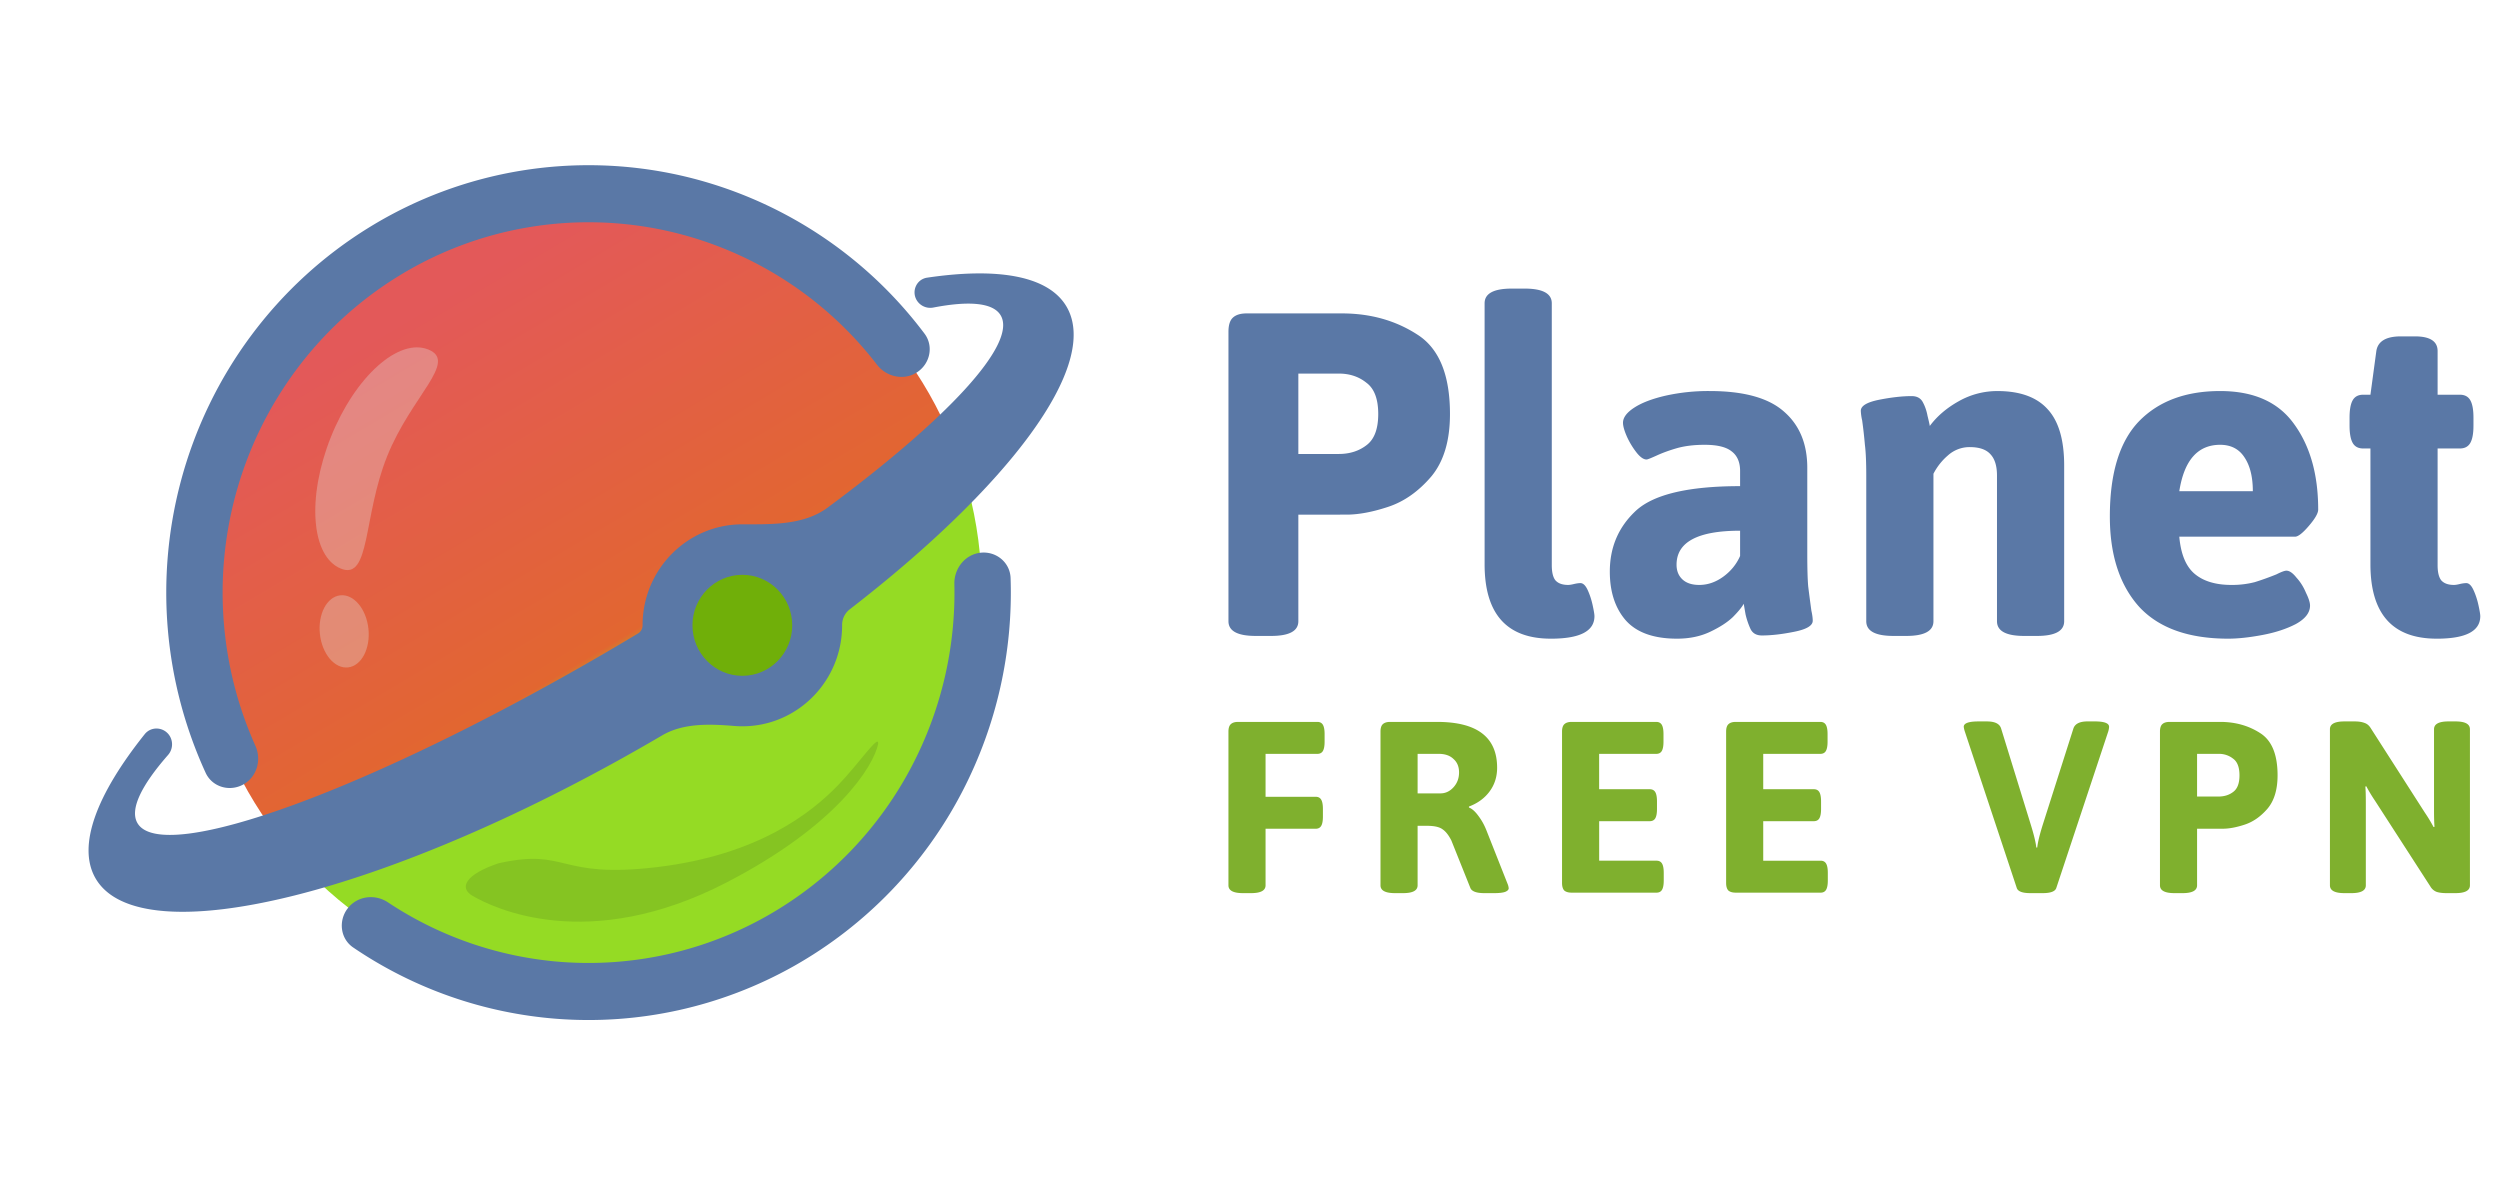
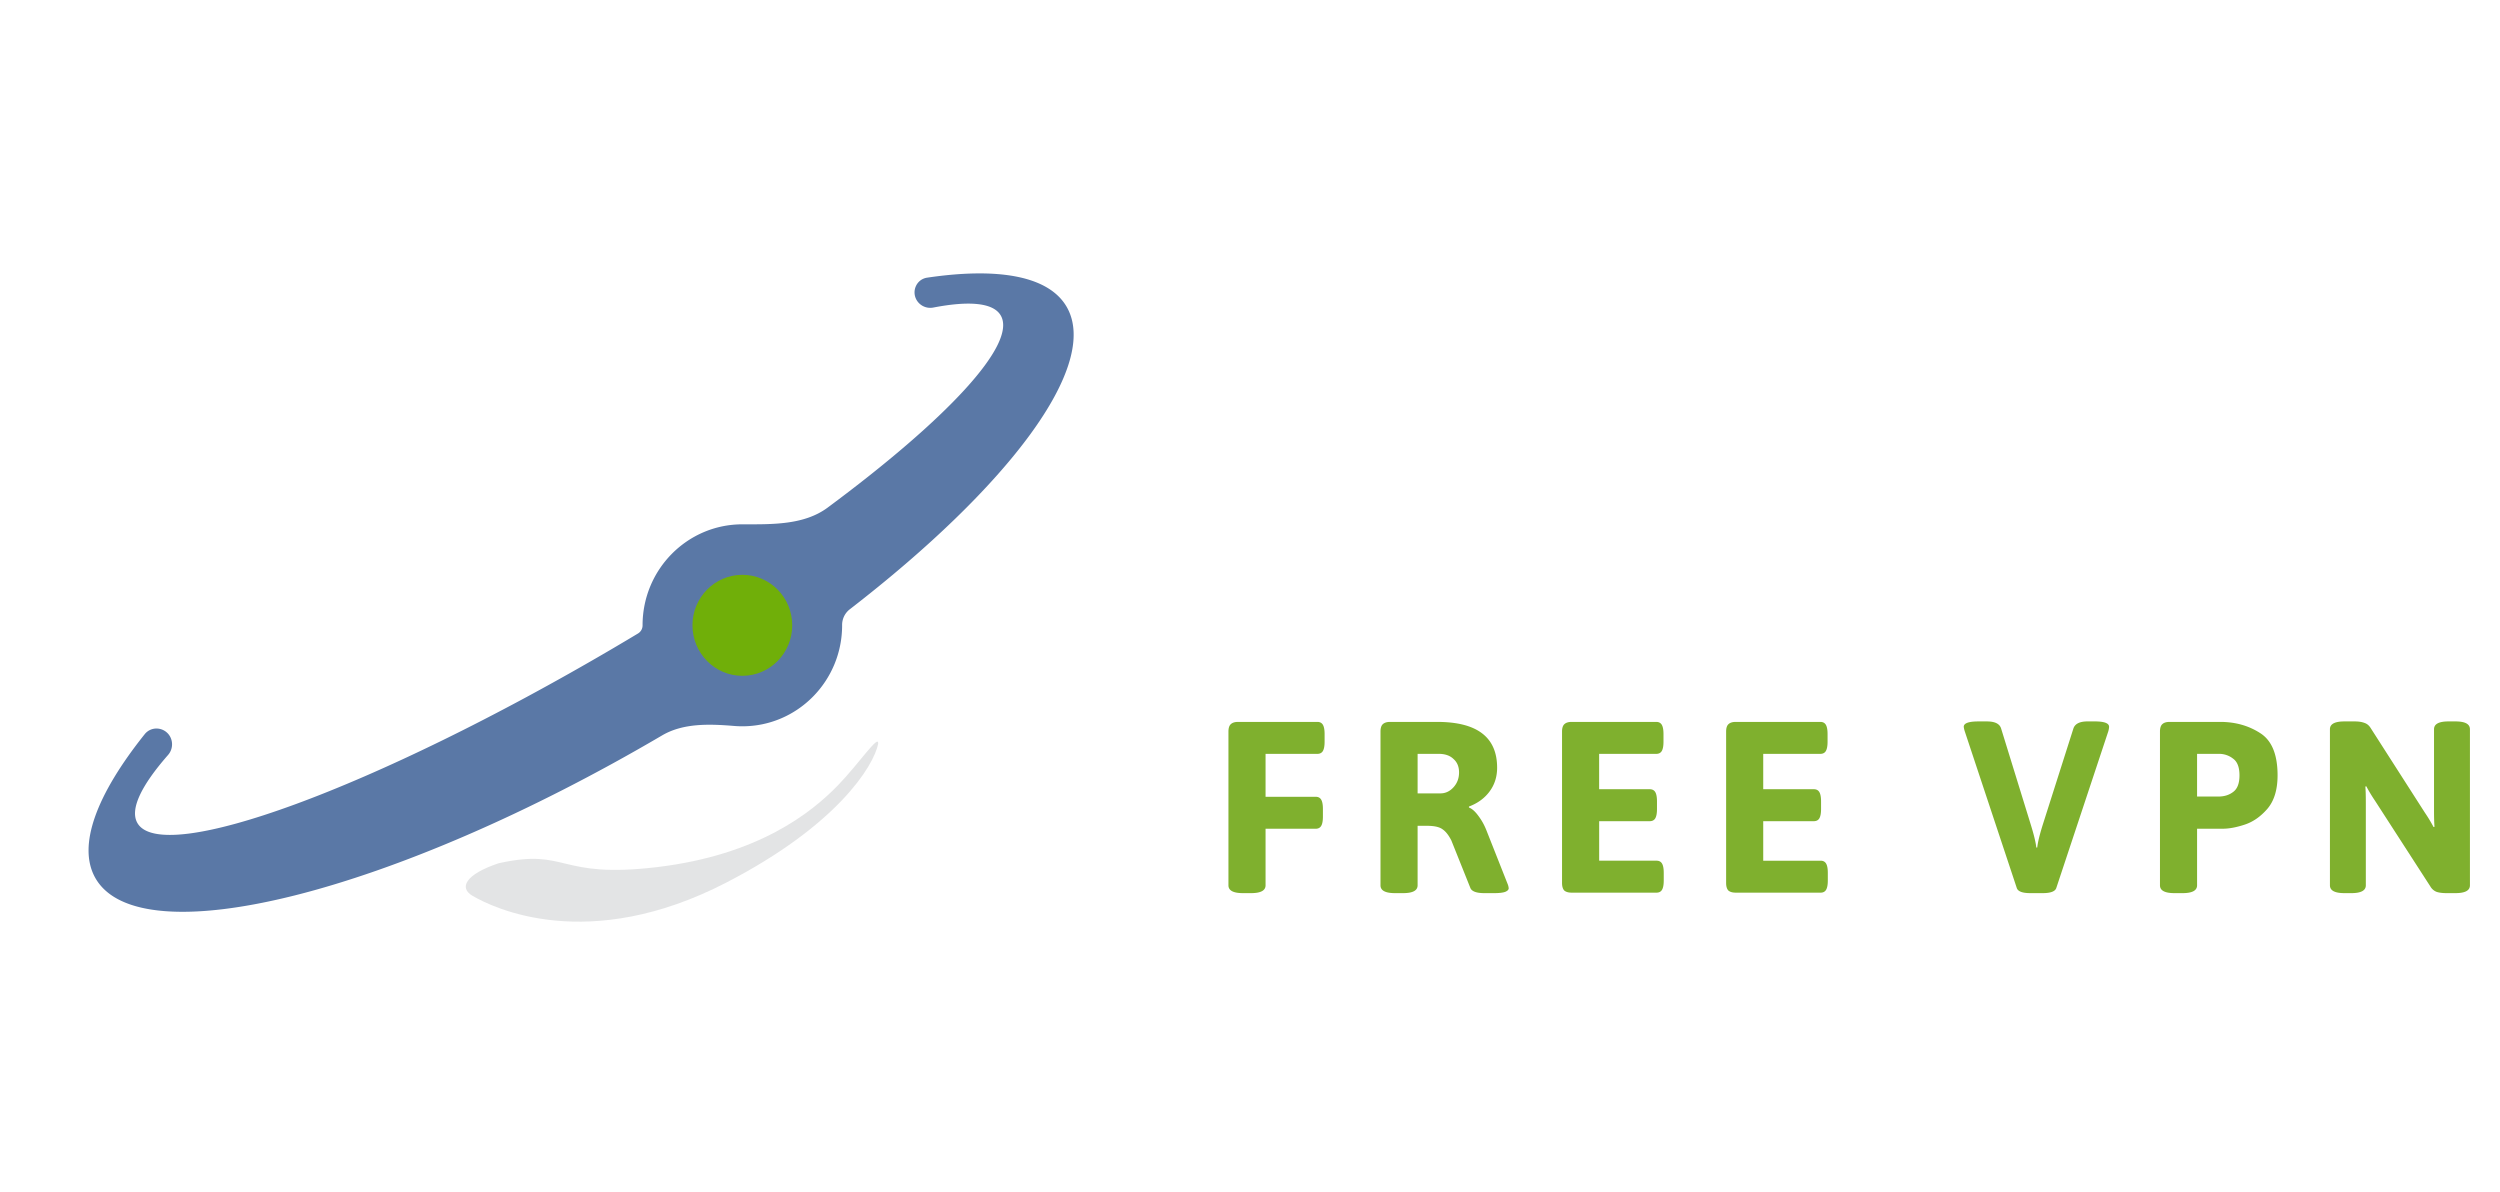
<svg xmlns="http://www.w3.org/2000/svg" width="151" height="72" fill="none">
-   <ellipse cx="35.549" cy="35.793" rx="23.749" ry="24.037" fill="url(#a)" />
  <path fill-rule="evenodd" clip-rule="evenodd" d="M8.739 44.347c.41-.514 1.205-.437 1.53.135a.978.978 0 0 1-.124 1.125c-1.616 1.845-2.313 3.28-1.849 4.098 1.489 2.624 14.37-2.109 28.772-10.57.496-.292.988-.584 1.475-.877a.568.568 0 0 0 .268-.49c0-3.368 2.698-6.099 6.027-6.099 1.782 0 3.716.054 5.149-1.008 7.183-5.324 11.45-9.859 10.463-11.598-.442-.778-1.885-.909-4.073-.488a.957.957 0 0 1-1.017-.458c-.314-.554.01-1.253.64-1.346 4.31-.638 7.367-.104 8.439 1.784 2.007 3.539-3.516 10.838-13.131 18.261a1.195 1.195 0 0 0-.444.953c0 3.368-2.698 6.099-6.026 6.099a6.05 6.05 0 0 1-.492-.02c-1.485-.121-3.069-.184-4.354.57-16.204 9.52-31.53 13.377-34.233 8.613-1.108-1.953.078-5.051 2.98-8.684z" fill="#5A78A6" />
  <ellipse cx="44.838" cy="37.769" rx="3.013" ry="3.05" fill="#70AF09" />
  <g opacity=".32" fill="#E5E5E5">
-     <path d="M23.378 27.573c-1.461 3.652-1 7.504-2.793 6.77-1.793-.735-2.061-4.292-.6-7.945 1.462-3.653 4.1-6.018 5.893-5.284 1.793.735-1.038 2.806-2.5 6.459zM22.253 37.971c.13 1.203-.42 2.251-1.23 2.341-.808.09-1.57-.812-1.701-2.015-.13-1.203.42-2.25 1.229-2.34.81-.09 1.571.812 1.702 2.014z" />
-   </g>
+     </g>
  <path d="M28.537 54.106c-.825-.483-.43-1.292 1.575-1.964 4.226-.94 3.513.96 9.595.229 6.083-.73 9.29-3.269 10.904-4.938 1.292-1.336 2.487-3.143 2.43-2.505-.275 1.356-2.495 4.932-9.176 8.382-8.35 4.313-14.063 1.536-15.328.796z" fill="#080F1B" fill-opacity=".11" />
-   <path d="M55.407 22.474c.777-.521.995-1.576.432-2.324a25.477 25.477 0 0 0-14.701-9.545A25.245 25.245 0 0 0 22.354 13.7c-5.632 3.446-9.73 8.962-11.438 15.395a26.104 26.104 0 0 0 1.504 17.581c.396.863 1.448 1.166 2.278.705.819-.455 1.112-1.481.728-2.335a22.62 22.62 0 0 1-1.222-15.057c1.48-5.574 5.031-10.354 9.912-13.34a21.875 21.875 0 0 1 16.276-2.681 22.073 22.073 0 0 1 12.578 8.06c.581.754 1.647.976 2.437.446zM20.998 54.87c-.573.751-.441 1.83.334 2.357a25.307 25.307 0 0 0 12.297 4.309c4.97.38 9.942-.723 14.3-3.172a25.674 25.674 0 0 0 10.22-10.605 26.074 26.074 0 0 0 2.891-12.843c-.032-.944-.867-1.628-1.8-1.533-.938.095-1.618.943-1.596 1.894a22.591 22.591 0 0 1-2.511 10.884 22.246 22.246 0 0 1-8.857 9.19 21.883 21.883 0 0 1-12.39 2.749 21.926 21.926 0 0 1-10.457-3.6c-.785-.521-1.855-.385-2.43.37z" fill="#5A78A6" />
  <path d="M75.072 53.945c-.582 0-.874-.157-.874-.471v-9.281c0-.207.044-.354.132-.442.097-.099.247-.148.45-.148h4.79c.155 0 .266.06.334.177.068.118.102.305.102.56v.457c0 .255-.034.442-.102.56-.068.117-.18.176-.335.176H76.44v2.593h3.028c.155 0 .266.059.334.177s.102.304.102.56v.456c0 .256-.034.442-.102.56-.068.118-.18.177-.335.177H76.44v3.418c0 .314-.291.471-.873.471h-.495zM84.255 53.945c-.582 0-.873-.157-.873-.471v-9.281c0-.207.043-.354.13-.442.098-.099.248-.148.452-.148h2.838c2.416 0 3.624.923 3.624 2.77 0 .55-.155 1.031-.465 1.444-.301.402-.713.702-1.237.898v.06c.184.068.373.235.567.5.194.255.354.54.48.855l1.281 3.24a.908.908 0 0 1 .073.28c0 .089-.073.163-.218.221-.146.05-.364.074-.655.074h-.597c-.475 0-.757-.103-.844-.31l-1.15-2.872c-.165-.324-.344-.55-.538-.678-.185-.137-.495-.206-.932-.206h-.568v3.595c0 .314-.29.471-.873.471h-.495zm2.751-6.025c.3 0 .563-.123.786-.369.223-.245.335-.545.335-.898 0-.344-.112-.614-.335-.81-.213-.207-.51-.31-.888-.31h-1.28v2.387h1.382zM94.93 53.916c-.205 0-.355-.045-.452-.133-.087-.098-.131-.25-.131-.457v-9.133c0-.207.044-.354.131-.442.097-.099.247-.148.451-.148h5.109c.155 0 .267.06.335.177.068.118.102.305.102.56v.457c0 .255-.034.442-.102.56-.068.117-.18.176-.335.176h-3.45v2.136h3.057c.155 0 .267.06.335.177.068.118.102.305.102.56v.457c0 .255-.034.441-.102.56-.068.117-.18.176-.335.176H96.59v2.387h3.464c.155 0 .266.059.334.177.068.117.102.304.102.56v.456c0 .255-.034.442-.102.56-.068.118-.179.177-.334.177h-5.124zM104.84 53.916c-.204 0-.354-.045-.451-.133-.088-.098-.131-.25-.131-.457v-9.133c0-.207.043-.354.131-.442.097-.099.247-.148.451-.148h5.109c.155 0 .267.06.334.177.068.118.102.305.102.56v.457c0 .255-.034.442-.102.56-.067.117-.179.176-.334.176h-3.45v2.136h3.057c.155 0 .267.06.334.177.068.118.102.305.102.56v.457c0 .255-.034.441-.102.56-.067.117-.179.176-.334.176h-3.057v2.387h3.464c.156 0 .267.059.335.177.068.117.102.304.102.56v.456c0 .255-.034.442-.102.56-.068.118-.179.177-.335.177h-5.123zM122.628 53.945c-.475 0-.747-.103-.815-.31l-3.144-9.472a1.32 1.32 0 0 1-.058-.265c0-.216.296-.324.888-.324h.509c.485 0 .772.142.859.427l1.805 5.849c.184.599.291 1.046.32 1.34h.058c.029-.294.136-.741.321-1.34L125.234 44c.097-.285.383-.427.858-.427h.422c.583 0 .874.108.874.324 0 .069-.015.157-.044.265l-3.144 9.473c-.068.206-.339.31-.815.31h-.757zM131.335 53.945c-.582 0-.873-.157-.873-.471v-9.281c0-.207.043-.354.131-.442.097-.099.247-.148.451-.148h3.056c.913 0 1.718.226 2.417.678.698.442 1.048 1.291 1.048 2.549 0 .864-.204 1.537-.612 2.018-.407.471-.863.79-1.368.957-.504.167-.951.25-1.339.25h-1.543v3.419c0 .314-.291.471-.873.471h-.495zm2.664-5.834c.349 0 .645-.093.887-.28.253-.186.379-.52.379-1.001 0-.482-.126-.816-.379-1.002a1.363 1.363 0 0 0-.887-.295h-1.296v2.578h1.296zM141.601 53.945c-.582 0-.873-.157-.873-.471v-9.429c0-.314.291-.471.873-.471h.626c.233 0 .427.03.582.088.155.05.281.153.378.31l3.275 5.112c.194.284.369.574.524.869l.059-.015c-.02-.226-.03-.56-.03-1.002v-4.89c0-.315.292-.472.874-.472h.422c.582 0 .873.157.873.471v9.429c0 .314-.291.471-.873.471h-.553c-.233 0-.427-.025-.582-.074a.754.754 0 0 1-.379-.324l-3.348-5.185a9.125 9.125 0 0 1-.524-.87l-.058.015c.02.226.029.56.029 1.002v4.965c0 .314-.291.471-.873.471h-.422z" fill="#7FB02E" />
-   <path d="M75.844 38.41c-1.097 0-1.645-.296-1.645-.888V20.04c0-.389.082-.666.246-.833.183-.185.466-.277.85-.277h5.758c1.718 0 3.235.425 4.55 1.276 1.317.833 1.975 2.433 1.975 4.8 0 1.629-.384 2.896-1.152 3.802-.767.889-1.626 1.49-2.577 1.804-.95.315-1.791.472-2.522.472H78.42v6.438c0 .592-.549.888-1.645.888h-.932zM80.86 27.42c.658 0 1.215-.176 1.672-.527.475-.352.713-.98.713-1.887s-.238-1.536-.713-1.887c-.457-.37-1.014-.555-1.672-.555h-2.44v4.856h2.44zM93.673 38.576c-2.669 0-4.003-1.498-4.003-4.495V18.319c0-.592.548-.888 1.645-.888h.768c1.096 0 1.645.296 1.645.888v15.817c0 .426.073.731.22.916.164.185.42.278.767.278.091 0 .21-.019.356-.056.165-.037.293-.055.384-.055.165 0 .31.138.439.416.128.277.228.583.301.916.073.333.11.555.11.666 0 .906-.877 1.36-2.632 1.36zM101.291 38.576c-1.407 0-2.44-.37-3.098-1.11-.64-.74-.96-1.72-.96-2.941 0-1.48.53-2.71 1.59-3.69 1.08-.981 3.172-1.472 6.279-1.472v-.915c0-.537-.173-.934-.521-1.193-.329-.26-.868-.389-1.617-.389-.622 0-1.17.065-1.645.194-.457.13-.868.278-1.234.444-.366.167-.576.25-.63.25-.183 0-.384-.139-.604-.416a4.786 4.786 0 0 1-.576-.944c-.164-.37-.246-.656-.246-.86 0-.314.228-.62.685-.916.457-.296 1.088-.536 1.892-.721a11.87 11.87 0 0 1 2.659-.278c2.066 0 3.564.417 4.497 1.25.932.813 1.398 1.942 1.398 3.385v5.216c0 .851.018 1.499.055 1.943.055.444.119.934.192 1.47.054.241.082.445.082.611 0 .296-.375.518-1.124.666-.731.148-1.38.222-1.947.222-.329 0-.557-.13-.685-.388a4.594 4.594 0 0 1-.302-.888 59.552 59.552 0 0 1-.109-.639c-.11.204-.329.472-.658.805-.329.315-.786.61-1.371.888s-1.252.416-2.002.416zm1.344-3.246c.512 0 .996-.167 1.453-.5.457-.333.795-.75 1.014-1.249v-1.526c-2.559 0-3.838.685-3.838 2.054 0 .37.119.666.356.888.238.222.576.333 1.015.333zM114.367 38.41c-1.097 0-1.645-.296-1.645-.888v-8.797c0-.814-.027-1.433-.082-1.859a28.597 28.597 0 0 0-.165-1.47 3.082 3.082 0 0 1-.082-.583c0-.296.365-.518 1.097-.666.749-.148 1.407-.222 1.974-.222.329 0 .557.13.685.388.128.24.219.509.274.805.073.296.119.5.137.61.439-.592 1.024-1.091 1.755-1.498a4.718 4.718 0 0 1 2.33-.61c1.371 0 2.386.37 3.044 1.11.658.72.987 1.85.987 3.385v9.407c0 .592-.549.888-1.645.888h-.768c-1.097 0-1.645-.296-1.645-.888v-8.797c0-.573-.128-.999-.384-1.276-.256-.296-.676-.444-1.261-.444a1.95 1.95 0 0 0-1.316.5 3.657 3.657 0 0 0-.877 1.11v8.907c0 .592-.549.888-1.645.888h-.768zM134.591 38.576c-2.413 0-4.213-.647-5.401-1.942-1.17-1.314-1.755-3.127-1.755-5.439 0-2.608.585-4.523 1.755-5.744 1.188-1.221 2.823-1.832 4.907-1.832 2.029 0 3.519.666 4.469 1.998.969 1.332 1.453 3.053 1.453 5.162 0 .222-.192.555-.576.999-.365.425-.639.638-.822.638h-6.991c.091 1.054.402 1.804.932 2.248.53.444 1.27.666 2.221.666a5.48 5.48 0 0 0 1.398-.167c.42-.13.859-.287 1.316-.472.292-.148.493-.222.603-.222.183 0 .384.14.603.417.238.259.43.564.576.915.164.333.247.592.247.777 0 .426-.284.796-.85 1.11-.567.296-1.243.518-2.029.666-.786.148-1.472.222-2.056.222zm1.48-8.907c0-.851-.164-1.526-.493-2.026-.329-.518-.823-.777-1.481-.777-1.352 0-2.175.934-2.467 2.803h4.441zM147.177 38.576c-2.669 0-4.003-1.498-4.003-4.495v-6.993h-.439c-.292 0-.503-.11-.631-.333-.127-.222-.191-.573-.191-1.054v-.472c0-.481.064-.833.191-1.055.128-.222.339-.333.631-.333h.439l.356-2.636c.092-.592.585-.888 1.481-.888h.85c.913 0 1.37.296 1.37.888v2.636h1.344c.292 0 .502.111.63.333.128.222.192.574.192 1.055v.472c0 .48-.064.832-.192 1.054-.128.222-.338.333-.63.333h-1.344v7.048c0 .426.074.731.22.916.164.185.42.278.767.278.092 0 .211-.019.357-.056a1.87 1.87 0 0 1 .384-.055c.164 0 .31.138.438.416.128.277.229.583.302.916.073.333.11.555.11.666 0 .906-.878 1.36-2.632 1.36z" fill="#5A78A6" />
  <defs>
    <linearGradient id="a" x1="10.363" y1="-5.317" x2="46.939" y2="56.251" gradientUnits="userSpaceOnUse">
      <stop offset=".395" stop-color="#E35959" />
      <stop offset=".72" stop-color="#E26630" />
      <stop offset=".75" stop-color="#95DB24" />
    </linearGradient>
  </defs>
</svg>